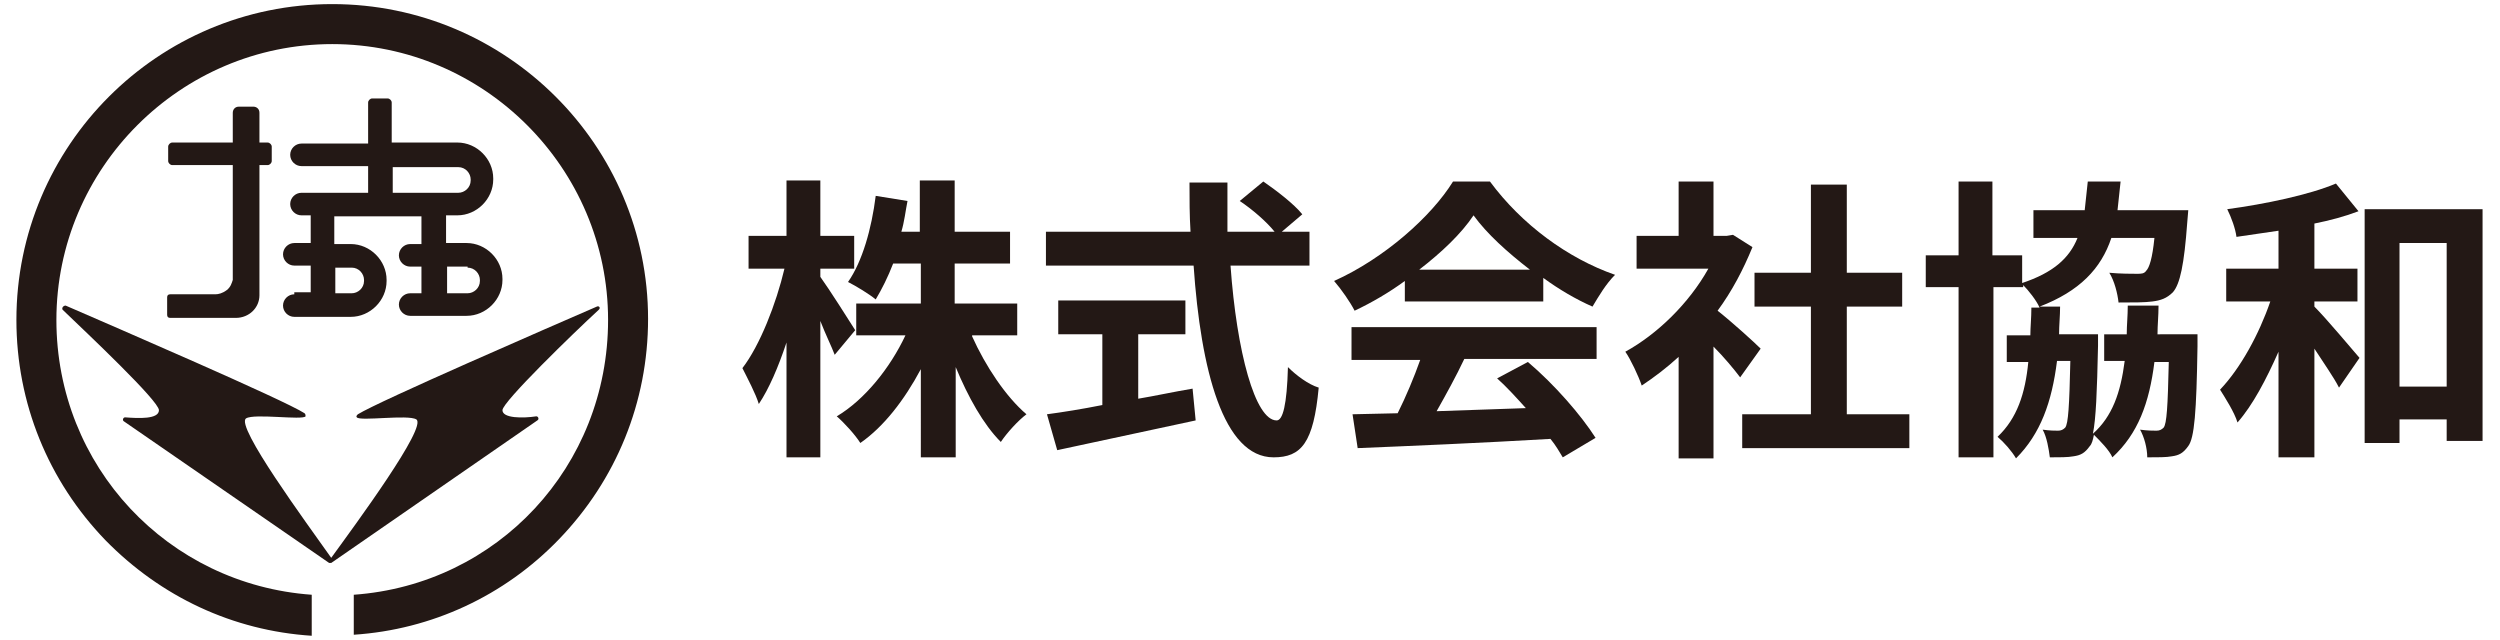
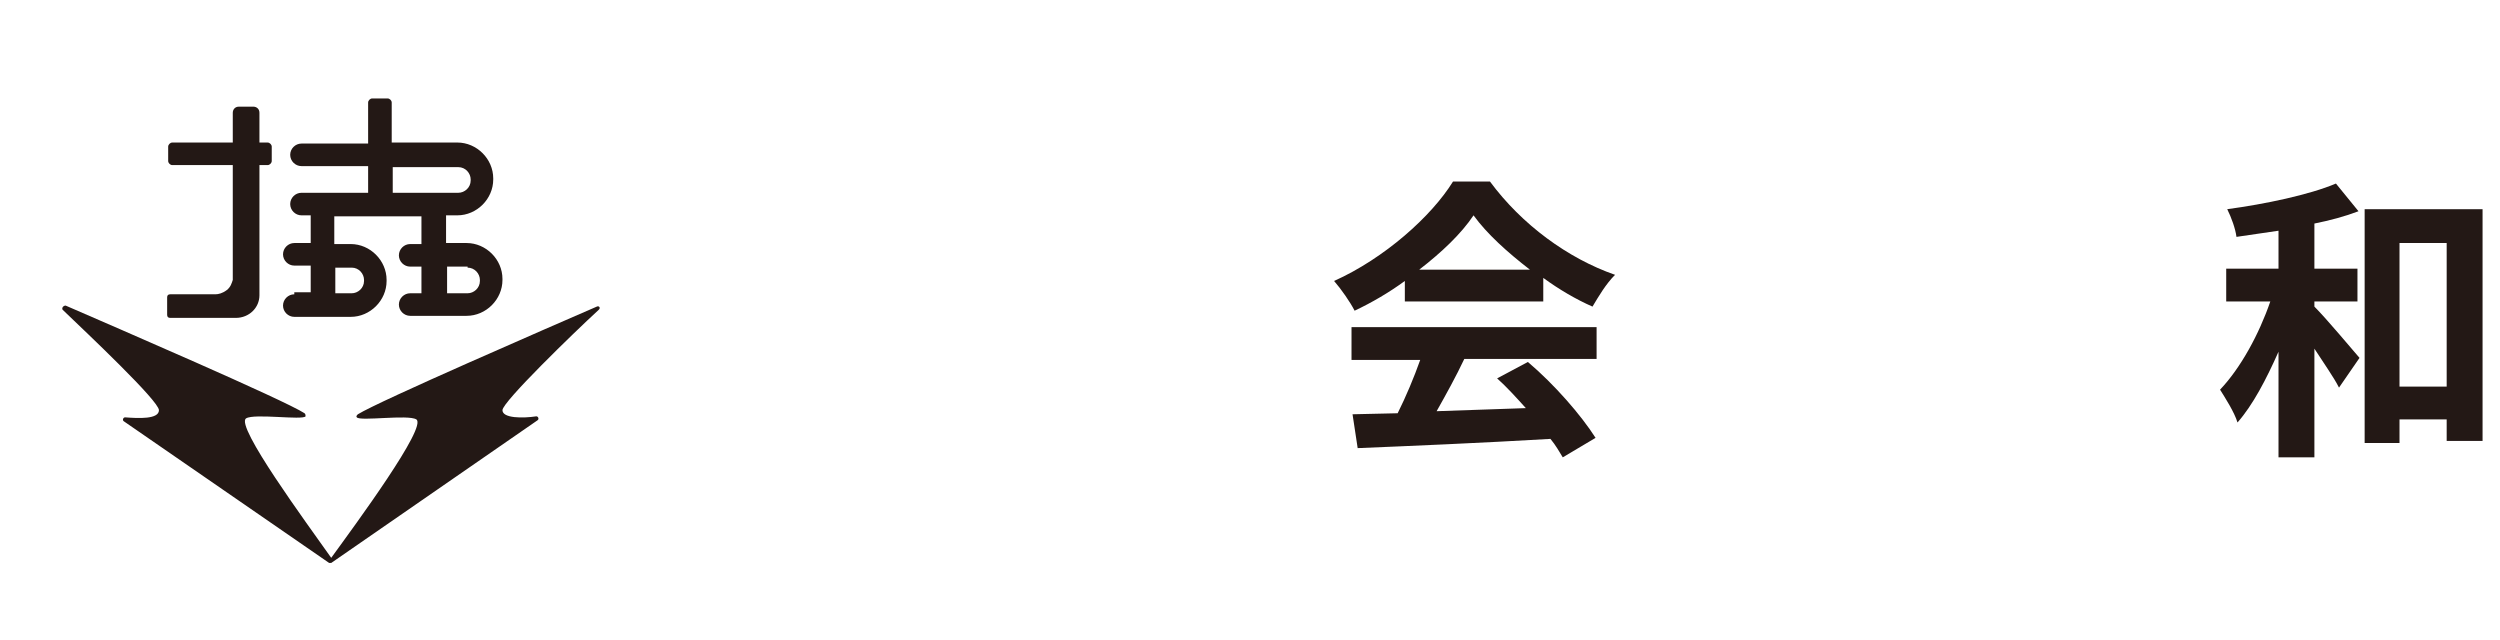
<svg xmlns="http://www.w3.org/2000/svg" version="1.1" id="レイヤー_1" x="0px" y="0px" viewBox="0 0 243.8 62.4" style="enable-background:new 0 0 243.8 62.4;" xml:space="preserve">
  <style type="text/css">
	.st0{fill:#231815;}
</style>
  <g>
    <g>
      <g>
-         <path class="st0" d="M81.4,34.6c-0.3-0.8-0.9-2-1.4-3.3v13.3h-3.3V33.4c-0.8,2.4-1.7,4.5-2.7,6c-0.3-1-1.1-2.5-1.6-3.5     c1.7-2.2,3.3-6.3,4.1-9.7h-3.5V23h3.7v-5.4H80V23h3.3v3.2H80v0.8c0.8,1.1,2.9,4.4,3.4,5.2L81.4,34.6z M94.8,32.8     c1.3,2.9,3.3,5.9,5.3,7.6c-0.8,0.6-1.9,1.8-2.5,2.7c-1.7-1.7-3.2-4.4-4.4-7.3v8.8h-3.4V36c-1.6,3-3.6,5.6-5.9,7.2     c-0.5-0.8-1.6-2-2.3-2.6c2.7-1.6,5.2-4.7,6.7-7.9h-4.8v-3.1h6.3v-3.9h-2.7c-0.5,1.3-1.1,2.5-1.7,3.5c-0.6-0.5-1.9-1.3-2.7-1.7     c1.4-2,2.3-5.2,2.7-8.4l3.1,0.5c-0.2,1-0.3,2-0.6,3h1.8v-5h3.4v5h5.4v3.1h-5.4v3.9h6.1v3.1H94.8z" />
-         <path class="st0" d="M120,25.9c0.6,8.4,2.4,15.1,4.5,15.1c0.6,0,1-1.5,1.1-5.2c0.8,0.8,2,1.7,3,2c-0.5,5.4-1.7,6.8-4.4,6.8     c-4.9,0-7.1-8.5-7.8-18.7H102v-3.3h14.1c-0.1-1.6-0.1-3.2-0.1-4.8h3.7c0,1.6,0,3.2,0,4.8h4.6c-0.8-1-2.2-2.2-3.4-3l2.3-1.9     c1.3,0.9,3,2.2,3.8,3.2l-2,1.7h2.7v3.3H120z M110.9,38.9c1.8-0.3,3.6-0.7,5.4-1l0.3,3.1c-4.7,1-9.8,2.1-13.5,2.9l-1-3.5     c1.5-0.2,3.4-0.5,5.4-0.9v-6.9h-4.3v-3.3h12.4v3.3h-4.6V38.9z" />
        <path class="st0" d="M137,27.4c-1.5,1.1-3.2,2.1-4.9,2.9c-0.4-0.8-1.3-2.1-2-2.9c4.9-2.2,9.5-6.3,11.6-9.7h3.6     c3.1,4.2,7.6,7.5,12.2,9.1c-0.9,0.9-1.6,2.1-2.2,3.1c-1.6-0.7-3.3-1.7-4.8-2.8v2.3H137V27.4z M131.9,31.9h23.8V35h-12.9     c-0.8,1.7-1.8,3.5-2.7,5.1c2.8-0.1,5.7-0.2,8.7-0.3c-0.9-1-1.9-2.1-2.8-2.9l3-1.6c2.6,2.2,5.2,5.2,6.6,7.4l-3.2,1.9     c-0.3-0.5-0.7-1.2-1.2-1.8c-6.8,0.4-13.9,0.7-18.8,0.9l-0.5-3.3l4.4-0.1c0.8-1.6,1.6-3.5,2.2-5.2h-6.7V31.9z M149.2,26.3     c-2.2-1.7-4.2-3.5-5.5-5.3c-1.2,1.8-3.1,3.6-5.3,5.3H149.2z" />
-         <path class="st0" d="M169.7,36.8c-0.6-0.8-1.6-2-2.6-3v10.9h-3.4v-9.9c-1.2,1.1-2.4,2-3.6,2.8c-0.3-0.9-1.1-2.6-1.6-3.3     c3.1-1.7,6.2-4.7,8.1-8.1h-7V23h4.1v-5.3h3.4V23h1.3l0.6-0.1l1.9,1.2c-0.9,2.2-2,4.3-3.4,6.2c1.4,1.1,3.6,3.1,4.2,3.7L169.7,36.8     z M186.2,40.4v3.3h-16.3v-3.3h6.7V29.9h-5.5v-3.3h5.5v-8.6h3.5v8.6h5.4v3.3h-5.4v10.5H186.2z" />
-         <path class="st0" d="M214.3,32.6c0,0,0,0.8,0,1.2c-0.1,6.4-0.3,8.9-0.9,9.7c-0.5,0.7-0.9,0.9-1.6,1c-0.5,0.1-1.4,0.1-2.4,0.1     c0-0.9-0.3-2-0.7-2.7c0.7,0.1,1.3,0.1,1.6,0.1c0.3,0,0.5-0.1,0.7-0.3c0.3-0.4,0.4-2,0.5-6.4h-1.4c-0.5,4-1.6,7-4.1,9.3     c-0.3-0.7-1.2-1.6-1.8-2.2c-0.1,0.5-0.2,0.9-0.4,1.1c-0.5,0.7-0.9,0.9-1.6,1c-0.5,0.1-1.4,0.1-2.3,0.1c-0.1-0.8-0.3-2-0.7-2.7     c0.7,0.1,1.2,0.1,1.5,0.1c0.3,0,0.5-0.1,0.7-0.3c0.3-0.4,0.4-2.1,0.5-6.5h-1.3c-0.5,4-1.6,7.1-4,9.5c-0.4-0.7-1.2-1.6-1.8-2.1     c1.9-1.8,2.7-4.2,3-7.3h-2.1v-2.6h2.3c0-0.8,0.1-1.7,0.1-2.7h0.8c-0.3-0.7-1.1-1.7-1.6-2.2V28h-2.9v16.6H191V28h-3.2v-3.1h3.2     v-7.2h3.3v7.2h2.9v2.7c3-1,4.6-2.4,5.4-4.4h-4.3v-2.7h5c0.1-0.9,0.2-1.8,0.3-2.8h3.2c-0.1,1-0.2,1.9-0.3,2.8h6.9l-0.1,1.2     c-0.3,4.1-0.7,6-1.4,6.8c-0.6,0.6-1.2,0.8-2,0.9c-0.7,0.1-1.9,0.1-3.3,0.1c-0.1-0.9-0.4-2.1-0.9-2.9c1.1,0.1,2.2,0.1,2.7,0.1     c0.4,0,0.7,0,0.9-0.3c0.3-0.3,0.6-1.2,0.8-3.2h-4.2c-1,3-3.1,5.2-7,6.7h2c0,0.9-0.1,1.8-0.1,2.7h3.8c0,0,0,0.8,0,1.1     c-0.1,4.6-0.2,7.1-0.5,8.6c1.9-1.7,2.7-4,3.1-7.1h-2v-2.6h2.2c0-0.9,0.1-1.8,0.1-2.8h3c0,1-0.1,1.9-0.1,2.8H214.3z" />
        <path class="st0" d="M225.7,29.9c1.2,1.2,3.7,4.2,4.4,5l-2,2.9c-0.5-1-1.5-2.4-2.4-3.8v10.6h-3.5V34.3c-1.2,2.7-2.5,5.2-4,6.9     c-0.3-1-1.2-2.4-1.7-3.2c2-2.1,3.8-5.4,4.9-8.6h-4.3v-3.2h5.1v-3.7c-1.4,0.2-2.8,0.4-4.1,0.6c-0.1-0.8-0.5-1.9-0.9-2.7     c3.7-0.5,8-1.4,10.6-2.5l2.2,2.7c-1.3,0.5-2.8,0.9-4.3,1.2v4.4h4.2v3.2h-4.2V29.9z M242.1,20.4V43h-3.5v-2.1H234v2.3h-3.4V20.4     H242.1z M238.6,37.7v-14H234v14H238.6z" />
      </g>
    </g>
    <g>
      <path class="st0" d="M52.4,41c0.2-0.1,0.1-0.4-0.1-0.4C51,40.8,49,40.8,49,40c0-0.8,6.9-7.5,9.4-9.8c0.2-0.2,0-0.4-0.2-0.3    c-4.6,2-21.2,9.2-23.3,10.5c-0.1,0.1-0.2,0.2-0.1,0.3c0.3,0.4,5-0.3,5.8,0.2c1.1,0.7-5.9,10.2-8.3,13.5C29.9,51,22.9,41.5,24,40.8    c0.8-0.5,5.5,0.2,5.8-0.2c0-0.1,0-0.2-0.1-0.3c-2-1.3-18.7-8.5-23.3-10.5C6.2,29.8,6,30,6.1,30.2c2.4,2.3,9.4,8.9,9.4,9.8    c0,0.9-2,0.8-3.3,0.7c-0.2,0-0.3,0.3-0.1,0.4l20,13.8c0,0,0.1,0,0.1,0c0,0,0,0,0,0c0,0,0,0,0,0c0,0,0.1,0,0.1,0L52.4,41z" />
      <path class="st0" d="M22.1,28.3c-0.4,0.3-0.8,0.4-1.1,0.4h-4.4c-0.2,0-0.3,0.1-0.3,0.3v1.7c0,0.2,0.1,0.3,0.3,0.3h2.5    c0,0,2.6,0,3.9,0c1.3,0,2.3-1,2.3-2.2c0-0.3,0-0.6,0-0.7c0,0,0,0,0,0v-12h0.8c0.2,0,0.4-0.2,0.4-0.4v-1.4c0-0.2-0.2-0.4-0.4-0.4    h-0.8v-2.9c0-0.4-0.3-0.6-0.6-0.6h-1.4c-0.4,0-0.6,0.3-0.6,0.6v2.9h-5.9c-0.2,0-0.4,0.2-0.4,0.4v1.4c0,0.2,0.2,0.4,0.4,0.4h5.9    v11.2C22.6,27.6,22.5,28,22.1,28.3z" />
      <path class="st0" d="M28.7,28.7c-0.6,0-1.1,0.5-1.1,1.1s0.5,1.1,1.1,1.1h5.5c1.9,0,3.5-1.6,3.5-3.5v-0.1c0-1.9-1.6-3.5-3.5-3.5    h-1.6v-2.7h8.5v2.7h-1.1c-0.6,0-1.1,0.5-1.1,1.1s0.5,1.1,1.1,1.1h1.1v2.6h-1.1c-0.6,0-1.1,0.5-1.1,1.1s0.5,1.1,1.1,1.1h5.5    c1.9,0,3.5-1.6,3.5-3.5v-0.1c0-1.9-1.6-3.5-3.5-3.5h-2v-2.7h1.1c1.9,0,3.5-1.6,3.5-3.5v-0.1c0-1.9-1.6-3.5-3.5-3.5h-6.4v-3.9    c0-0.2-0.2-0.4-0.4-0.4h-1.5c-0.2,0-0.4,0.2-0.4,0.4V14h-6.5c-0.6,0-1.1,0.5-1.1,1.1c0,0.6,0.5,1.1,1.1,1.1h6.5v2.6h-6.5    c-0.6,0-1.1,0.5-1.1,1.1c0,0.6,0.5,1.1,1.1,1.1h0.9v2.7h-1.6c-0.6,0-1.1,0.5-1.1,1.1s0.5,1.1,1.1,1.1h1.6v2.6H28.7z M45.6,26.1    c0.7,0,1.2,0.6,1.2,1.2v0.1c0,0.7-0.6,1.2-1.2,1.2h-2v-2.6H45.6z M38.3,16.3h6.4c0.7,0,1.2,0.6,1.2,1.2v0.1c0,0.7-0.6,1.2-1.2,1.2    h-6.4V16.3z M32.7,26.1h1.6c0.7,0,1.2,0.6,1.2,1.2v0.1c0,0.7-0.6,1.2-1.2,1.2h-1.6V26.1z" />
-       <path class="st0" d="M32.4,0.4c-17,0-30.8,13.8-30.8,30.8c0,8.1,3.1,15.7,8.7,21.5c5.4,5.5,12.4,8.8,20.1,9.3V58    C16.4,57,5.5,45.5,5.5,31.2c0-14.8,12.1-26.9,26.9-26.9c14.8,0,26.9,12.1,26.9,26.9C59.3,45.5,48.5,57,34.5,58v3.9    c7.6-0.5,14.7-3.8,20-9.3c5.6-5.8,8.7-13.4,8.7-21.5C63.2,14.2,49.4,0.4,32.4,0.4z" />
    </g>
  </g>
</svg>